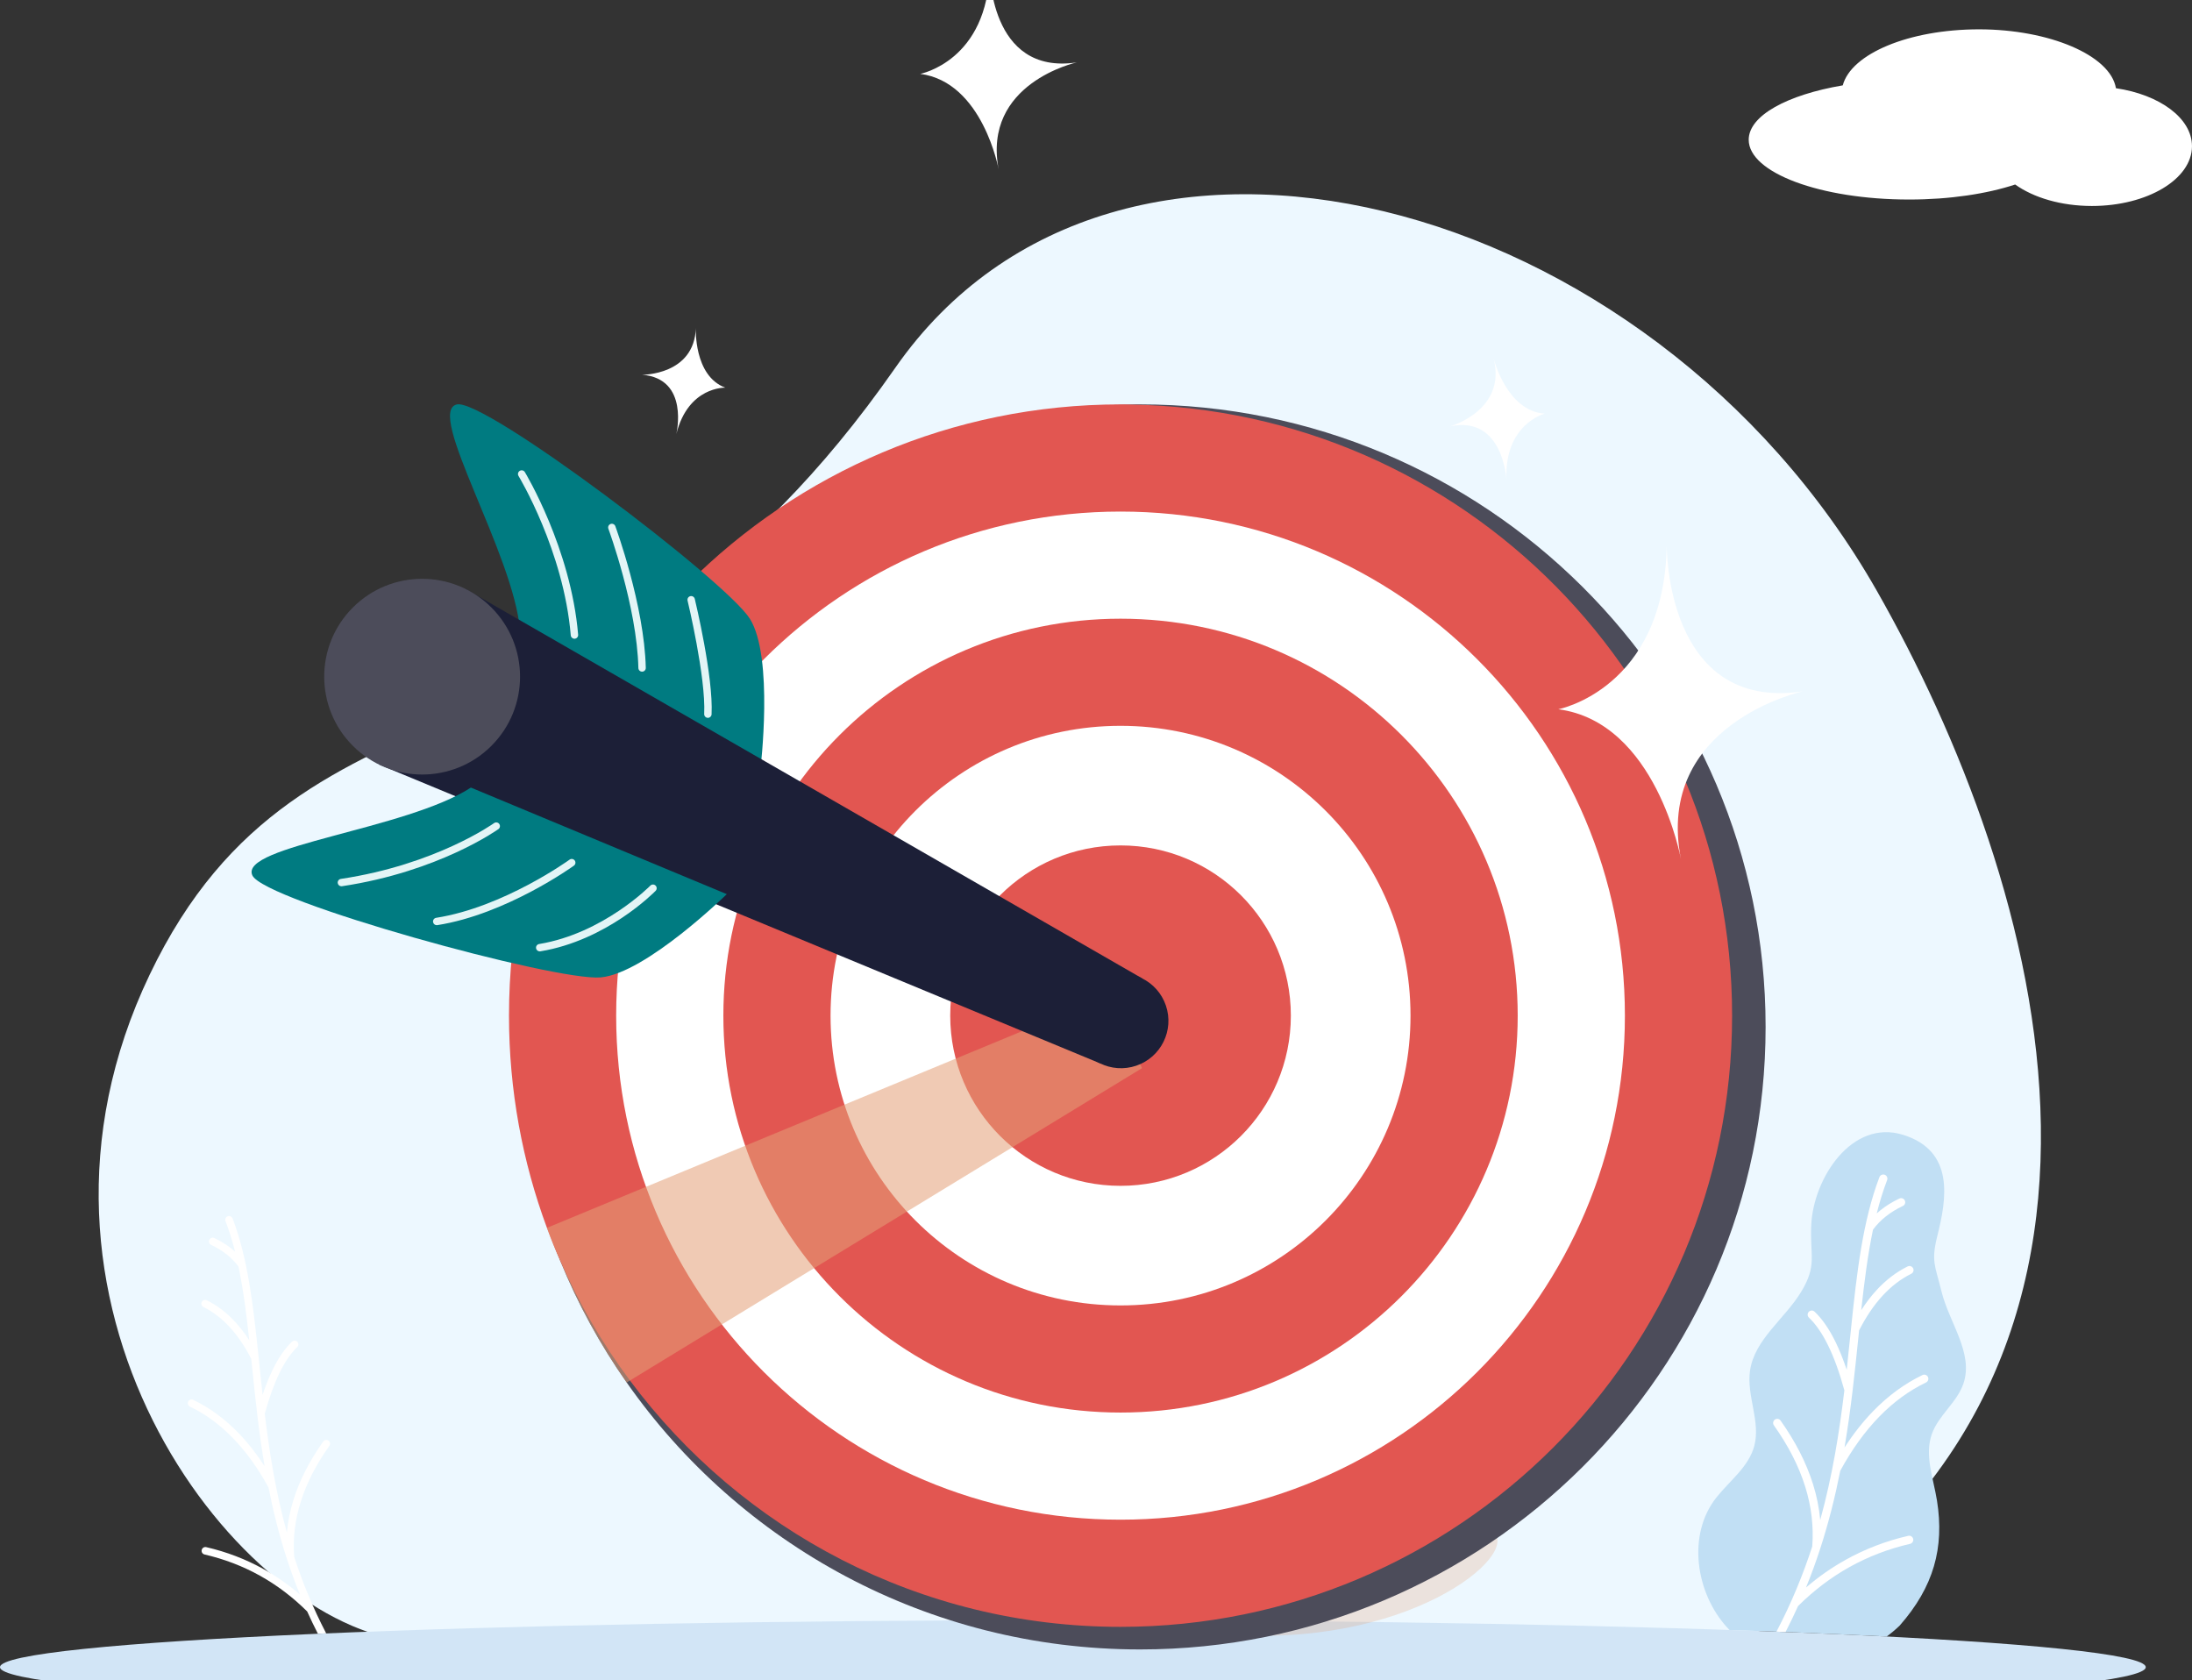
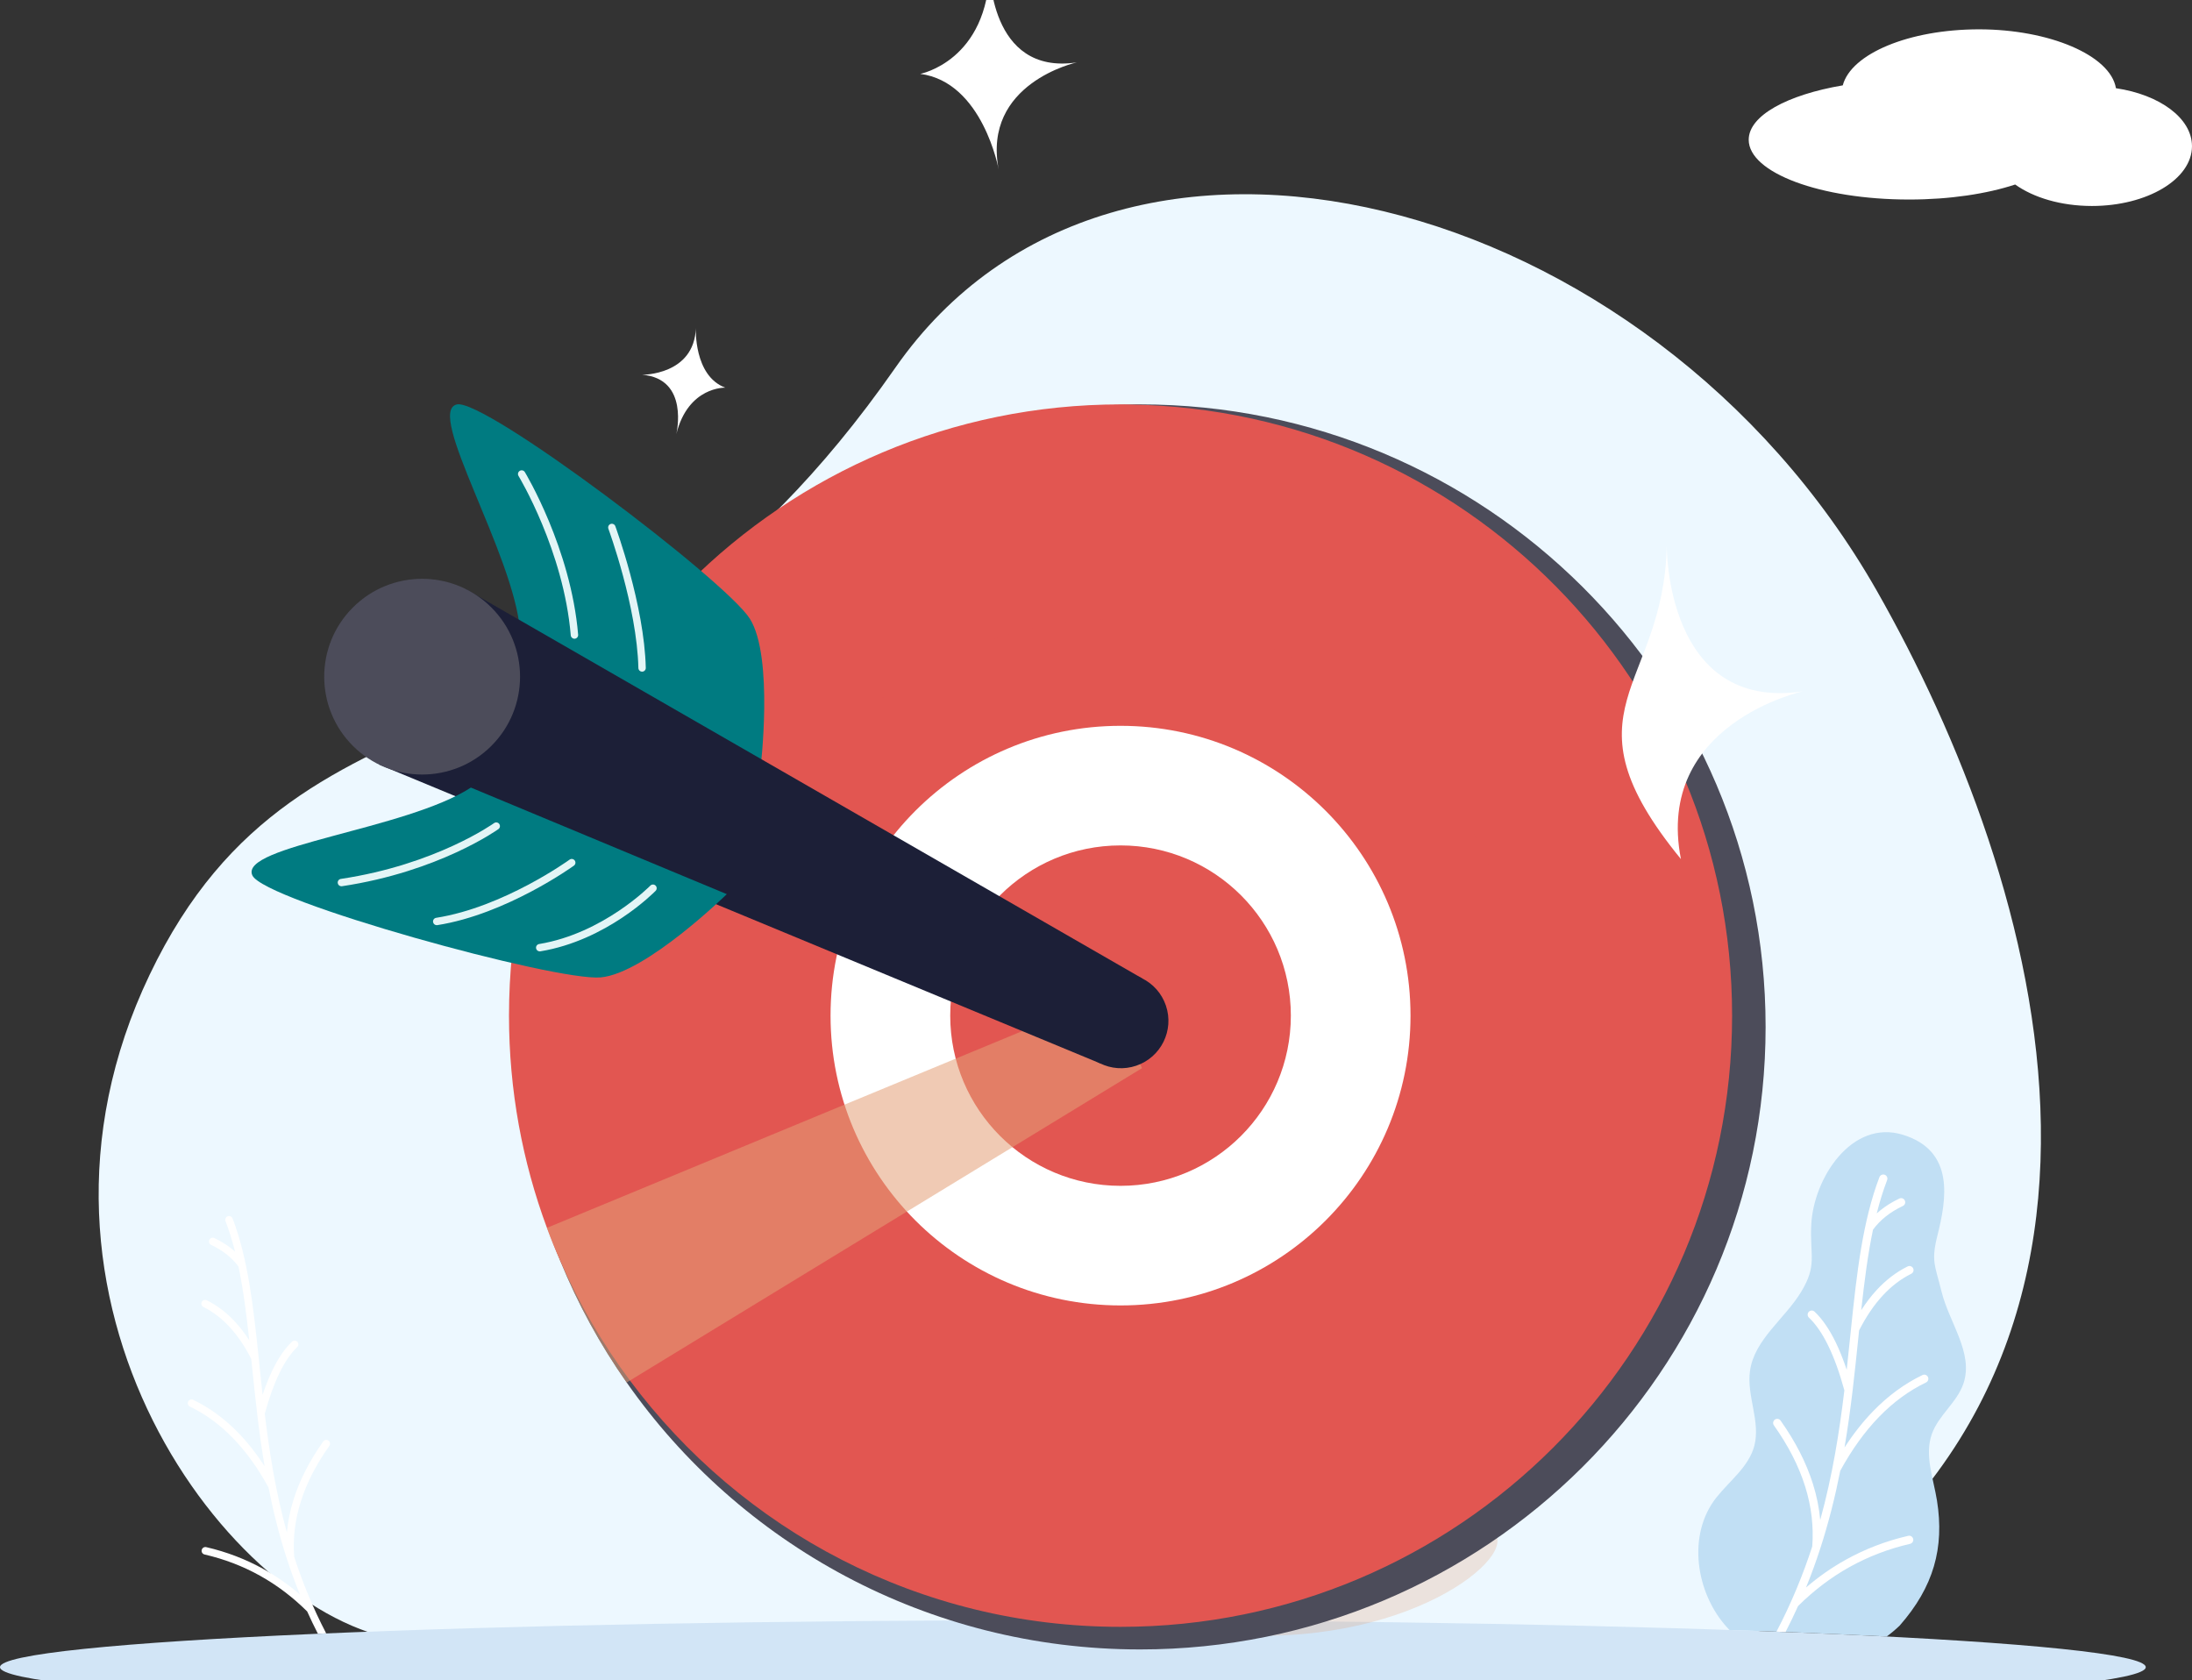
<svg xmlns="http://www.w3.org/2000/svg" width="711" height="545" viewBox="0 0 711 545" fill="none">
  <rect x="0" y="0" width="711" height="545" fill="#333333" stroke="none" />
  <path fill-rule="evenodd" clip-rule="evenodd" d="M347.83 528.71C429.96 528.71 505.545 529.938 565.535 532C712.325 447.999 661.497 284.267 608.786 191.657C535.432 62.768 362.104 16.437 290.412 119.276C193.097 258.863 99.22 210.154 48.531 316.168C-2.157 422.177 74.823 523.808 130.125 532C190.108 529.938 265.693 528.71 347.823 528.71H347.83Z" fill="#EDF8FF" />
  <path fill-rule="evenodd" clip-rule="evenodd" d="M75.433 395.205C75.19 394.575 74.487 394.257 73.858 394.501C73.229 394.737 72.911 395.448 73.154 396.078C74.362 399.238 75.377 402.541 76.243 405.982C75.894 405.664 75.533 405.352 75.159 405.053C73.503 403.719 71.622 402.554 69.517 401.563C68.907 401.276 68.178 401.538 67.892 402.149C67.605 402.759 67.867 403.489 68.477 403.769C70.414 404.685 72.133 405.751 73.64 406.961C75.066 408.107 76.305 409.391 77.358 410.813C78.921 418.267 79.936 426.283 80.857 434.741C79.444 432.541 77.937 430.565 76.33 428.82C73.546 425.784 70.457 423.428 67.076 421.752C66.472 421.452 65.743 421.702 65.444 422.3C65.145 422.905 65.394 423.634 65.992 423.933C69.094 425.473 71.946 427.654 74.536 430.478C77.115 433.283 79.437 436.711 81.499 440.769L81.735 443.063C82.252 448.099 82.788 453.266 83.417 458.546C83.417 458.595 83.423 458.645 83.429 458.695C84.089 464.211 84.855 469.84 85.827 475.568C83.186 471.492 80.353 467.889 77.314 464.76C72.861 460.172 67.973 456.595 62.661 454.033C62.05 453.74 61.328 453.995 61.035 454.606C60.743 455.217 60.998 455.946 61.608 456.233C66.665 458.67 71.317 462.08 75.564 466.462C79.805 470.831 83.647 476.167 87.097 482.474C88.598 490.054 90.51 497.789 93.051 505.599L93.063 505.63C94.309 509.464 95.71 513.316 97.279 517.18C93.586 514.008 89.663 511.265 85.515 508.953C79.736 505.73 73.528 503.355 66.895 501.816C66.241 501.66 65.581 502.071 65.426 502.732C65.27 503.386 65.681 504.047 66.341 504.197C72.768 505.686 78.765 507.98 84.332 511.084C89.837 514.151 94.944 518.022 99.639 522.678C100.723 525.084 101.875 527.49 103.114 529.902L105.798 529.784C101.476 521.475 98.101 513.179 95.43 504.976C94.969 499.017 95.679 493.058 97.547 487.106C99.44 481.066 102.535 475.02 106.832 468.961C107.218 468.413 107.087 467.652 106.539 467.259C105.991 466.867 105.232 466.998 104.839 467.546C100.405 473.81 97.198 480.087 95.224 486.37C94.103 489.942 93.381 493.507 93.051 497.079C89.389 483.846 87.359 470.906 85.877 458.558C87.309 453.322 88.909 448.897 90.678 445.275C92.434 441.673 94.346 438.893 96.401 436.942C96.887 436.48 96.912 435.708 96.451 435.221C95.99 434.729 95.218 434.704 94.726 435.171C92.447 437.334 90.36 440.345 88.474 444.216C87.303 446.615 86.2 449.364 85.167 452.45C84.812 449.19 84.482 445.973 84.152 442.807L83.896 440.345C83.896 440.301 83.89 440.258 83.884 440.214C82.146 423.435 80.397 408.17 75.439 395.199L75.433 395.205Z" fill="white" />
  <path fill-rule="evenodd" clip-rule="evenodd" d="M556.804 485.628C561.138 480.206 567.229 475.718 569.022 469.005C571.133 461.089 566.481 452.749 567.633 444.633C569.078 434.417 578.911 427.798 584.248 418.972C589.473 410.326 587.026 407.415 587.499 397.33C588.215 382.122 600.676 362.93 617.279 368.078C634.13 373.314 631.378 388.997 628.413 400.796C626.302 409.198 627.678 410.407 629.734 418.828C632.212 428.994 640.214 438.824 636.87 448.741C634.803 454.874 628.793 459.013 626.62 465.109C624.16 472.015 627.137 479.507 628.289 486.75C630.711 502.003 627.236 514.693 616.164 527.284C614.825 528.562 613.43 529.734 611.967 530.806C596.653 530.027 579.565 529.316 560.982 528.687C560.727 528.425 560.472 528.157 560.223 527.882C550.091 516.812 547.064 497.814 556.797 485.628H556.804Z" fill="#C1DFF4" />
  <path fill-rule="evenodd" clip-rule="evenodd" d="M609.619 381.81C609.88 381.124 610.653 380.782 611.344 381.043C612.029 381.305 612.371 382.078 612.11 382.764C610.796 386.211 609.687 389.82 608.741 393.572C609.121 393.229 609.519 392.892 609.924 392.562C611.73 391.11 613.785 389.838 616.083 388.747C616.749 388.43 617.54 388.716 617.852 389.383C618.169 390.05 617.883 390.842 617.216 391.153C615.105 392.151 613.231 393.316 611.587 394.631C610.03 395.884 608.678 397.287 607.533 398.833C605.826 406.967 604.718 415.718 603.715 424.943C605.26 422.543 606.904 420.387 608.654 418.486C611.699 415.17 615.068 412.601 618.761 410.769C619.415 410.445 620.212 410.713 620.542 411.367C620.872 412.028 620.598 412.826 619.938 413.15C616.556 414.827 613.443 417.208 610.615 420.287C607.8 423.347 605.272 427.093 603.018 431.519L602.762 434.025C602.196 439.522 601.61 445.163 600.925 450.923C600.925 450.979 600.913 451.035 600.907 451.085C600.184 457.106 599.35 463.252 598.291 469.497C601.168 465.053 604.269 461.12 607.582 457.704C612.446 452.699 617.771 448.797 623.575 445.998C624.235 445.681 625.032 445.961 625.349 446.622C625.667 447.282 625.387 448.08 624.727 448.404C619.209 451.066 614.127 454.781 609.494 459.562C604.867 464.33 600.67 470.158 596.915 477.033C595.277 485.311 593.191 493.744 590.42 502.271L590.407 502.308C589.05 506.491 587.524 510.698 585.805 514.911C589.834 511.452 594.112 508.454 598.64 505.936C604.948 502.42 611.724 499.821 618.96 498.144C619.676 497.976 620.392 498.425 620.56 499.142C620.729 499.859 620.28 500.575 619.564 500.744C612.552 502.37 606.007 504.876 599.929 508.261C593.919 511.614 588.352 515.834 583.227 520.92C581.963 523.725 580.611 526.53 579.16 529.341L576.215 529.229C581.072 519.973 584.84 510.735 587.823 501.604C588.321 495.103 587.549 488.602 585.512 482.107C583.445 475.518 580.07 468.917 575.38 462.31C574.957 461.706 575.1 460.877 575.698 460.453C576.296 460.029 577.13 460.166 577.554 460.771C582.392 467.602 585.892 474.452 588.047 481.309C589.274 485.205 590.058 489.1 590.413 492.996C594.405 478.554 596.622 464.436 598.241 450.96C596.678 445.25 594.934 440.42 593.004 436.468C591.086 432.535 589 429.499 586.752 427.374C586.216 426.869 586.191 426.028 586.696 425.492C587.2 424.962 588.041 424.937 588.576 425.435C591.067 427.798 593.34 431.083 595.395 435.302C596.678 437.927 597.88 440.925 599.001 444.291C599.393 440.731 599.755 437.222 600.11 433.769L600.39 431.083C600.39 431.033 600.396 430.983 600.402 430.933C602.295 412.626 604.213 395.965 609.613 381.81H609.619Z" fill="white" />
-   <path fill-rule="evenodd" clip-rule="evenodd" d="M208.477 259.155C208.477 263.942 212.201 266.872 214.698 268.711C220.128 272.712 227.483 271.247 232.477 270.288C239.776 268.891 255.594 260.402 262.251 259.149C272.041 257.31 208.477 243.934 208.477 259.149V259.155Z" fill="white" />
  <path fill-rule="evenodd" clip-rule="evenodd" d="M347.997 525.495C540.195 525.495 696 532.327 696 540.748C696 549.169 540.195 556 347.997 556C155.799 556 0 549.175 0 540.748C0 532.32 155.805 525.495 347.997 525.495Z" fill="#D2E5F6" />
  <g style="mix-blend-mode:multiply" opacity="0.25">
    <path d="M345.658 526.918C344.944 525.602 289.204 515.52 299.851 513.243C339.43 504.787 470.063 493.032 481.83 495.829C497.51 499.555 464.524 531.781 406.272 530.534C348.02 529.288 345.658 526.918 345.658 526.918Z" fill="#E39F76" />
  </g>
  <path d="M572.694 333.084C572.694 444.599 481.852 534.996 369.808 534.996C300.843 534.996 239.907 500.762 203.271 448.418C194.664 436.165 187.406 422.904 181.708 408.876C180.24 405.344 178.896 401.764 177.671 398.139C170.677 377.721 166.9 355.832 166.9 333.084C166.9 222.648 256.01 132.899 366.587 131.217C367.671 131.168 368.728 131.168 369.808 131.168C481.852 131.168 572.694 221.569 572.694 333.08V333.084Z" fill="#4C4C5A" />
  <path d="M561.827 329.411C561.827 438.909 473.003 527.671 363.462 527.671C298.295 527.671 240.458 496.274 204.329 447.77C195.36 435.782 187.767 422.737 181.707 408.876C180.147 405.393 178.728 401.839 177.406 398.258C169.452 376.805 165.097 353.621 165.097 329.407C165.097 219.935 253.895 131.168 363.462 131.168C364.493 131.168 365.551 131.168 366.587 131.217C474.686 132.873 561.827 220.966 561.827 329.407V329.411Z" fill="#E25651" />
-   <path d="M363.458 492.913C453.81 492.913 527.055 419.715 527.055 329.42C527.055 239.125 453.81 165.927 363.458 165.927C273.105 165.927 199.86 239.125 199.86 329.42C199.86 419.715 273.105 492.913 363.458 492.913Z" fill="white" />
  <path d="M363.458 458.164C434.606 458.164 492.284 400.523 492.284 329.42C492.284 258.317 434.606 200.676 363.458 200.676C292.309 200.676 234.631 258.317 234.631 329.42C234.631 400.523 292.309 458.164 363.458 458.164Z" fill="#E25651" />
  <path d="M363.458 423.419C415.405 423.419 457.517 381.334 457.517 329.42C457.517 277.506 415.405 235.421 363.458 235.421C311.51 235.421 269.398 277.506 269.398 329.42C269.398 381.334 311.51 423.419 363.458 423.419Z" fill="white" />
  <path d="M363.458 384.627C393.967 384.627 418.7 359.91 418.7 329.42C418.7 298.93 393.967 274.213 363.458 274.213C332.948 274.213 308.216 298.93 308.216 329.42C308.216 359.91 332.948 384.627 363.458 384.627Z" fill="#E25651" />
  <path d="M148.197 131.177C137.862 133.463 166.781 179.835 168.698 204.723L246.649 249.519C246.649 249.519 251.074 213.109 243.216 200.671C235.359 188.234 157.227 129.178 148.197 131.173V131.177Z" fill="#007B81" />
  <g style="mix-blend-mode:multiply" opacity="0.55">
    <path d="M370.412 346.464L328.391 372.097L294.162 392.973L264.066 411.325L234.138 429.585L204.329 447.77L203.271 448.417C194.664 436.165 187.406 422.904 181.708 408.876C180.147 405.393 178.728 401.838 177.406 398.258L177.671 398.139L209.547 384.948L241.736 371.617L273.947 358.285L310.005 343.368L360.39 322.514L370.416 346.464H370.412Z" fill="#E39F76" />
  </g>
  <path d="M368.553 345.661C376.601 342.928 380.907 334.193 378.172 326.151C375.438 318.108 366.697 313.805 358.65 316.538C350.602 319.271 346.296 328.006 349.031 336.048C351.766 344.09 360.506 348.394 368.553 345.661Z" fill="#1C1F37" />
  <path d="M370.403 317.295L150.964 191.004L122.887 247.955L356.798 344.888L370.403 317.295Z" fill="#1C1F37" />
  <path d="M159.382 241.925C171.785 229.529 171.785 209.431 159.382 197.036C146.978 184.64 126.868 184.64 114.464 197.036C102.061 209.431 102.061 229.529 114.464 241.925C126.868 254.32 146.978 254.32 159.382 241.925Z" fill="#4C4C5A" />
  <path d="M81.862 283.942C77.389 274.354 131.811 269.078 152.74 255.451L235.742 290.02C235.742 290.02 209.52 315.683 194.862 317.018C180.205 318.352 85.771 292.314 81.862 283.942Z" fill="#007B81" />
  <path d="M186.326 207.172C185.709 207.172 185.18 206.696 185.132 206.071C182.849 178.672 168.337 154.612 168.187 154.374C167.843 153.806 168.019 153.071 168.588 152.723C169.156 152.379 169.897 152.555 170.24 153.123C170.39 153.37 185.194 177.915 187.525 205.873C187.578 206.533 187.089 207.115 186.427 207.168C186.392 207.168 186.361 207.168 186.326 207.168V207.172Z" fill="#E3F5F6" />
  <path d="M208.269 217.852C207.616 217.852 207.083 217.333 207.065 216.681C206.607 196.738 197.427 171.745 197.335 171.498C197.106 170.877 197.423 170.185 198.044 169.956C198.666 169.727 199.358 170.044 199.587 170.665C199.679 170.921 209 196.289 209.467 216.628C209.481 217.293 208.956 217.839 208.295 217.857C208.286 217.857 208.277 217.857 208.269 217.857V217.852Z" fill="#E3F5F6" />
-   <path d="M229.612 232.831C229.612 232.831 229.572 232.831 229.554 232.831C228.893 232.8 228.378 232.236 228.413 231.571C228.99 219.698 223.085 195.065 223.023 194.818C222.869 194.175 223.266 193.523 223.909 193.369C224.552 193.215 225.205 193.611 225.359 194.254C225.606 195.281 231.405 219.473 230.81 231.69C230.78 232.333 230.246 232.835 229.612 232.835V232.831Z" fill="#E3F5F6" />
  <path d="M110.737 287.461C110.151 287.461 109.639 287.034 109.551 286.439C109.454 285.783 109.904 285.171 110.56 285.074C141.414 280.436 160.069 267.109 160.254 266.977C160.792 266.589 161.541 266.708 161.933 267.241C162.321 267.778 162.206 268.527 161.669 268.919C161.479 269.056 142.388 282.722 110.917 287.448C110.856 287.457 110.798 287.461 110.737 287.461Z" fill="#E3F5F6" />
  <path d="M175.066 308.583C174.489 308.583 173.977 308.165 173.881 307.579C173.77 306.923 174.215 306.307 174.872 306.196C195.616 302.774 210.789 287.412 210.939 287.258C211.402 286.783 212.164 286.774 212.64 287.236C213.116 287.699 213.125 288.461 212.662 288.936C212.023 289.593 196.784 305.02 175.264 308.57C175.198 308.579 175.132 308.588 175.066 308.588V308.583Z" fill="#E3F5F6" />
  <path d="M141.656 300.083C141.075 300.083 140.563 299.661 140.471 299.07C140.37 298.414 140.815 297.802 141.471 297.696C163.343 294.257 184.528 278.987 184.739 278.833C185.277 278.441 186.026 278.56 186.419 279.097C186.811 279.635 186.692 280.383 186.154 280.775C185.938 280.934 164.286 296.542 141.846 300.07C141.784 300.079 141.718 300.083 141.656 300.083Z" fill="#E3F5F6" />
-   <path d="M584.734 224.243C584.734 224.243 536.671 234.751 545.225 278.639C545.225 278.639 537.218 234.236 505.456 230.048C505.456 230.048 539.791 223.481 540.624 176.968C540.624 176.968 540.087 230.928 584.734 224.243Z" fill="white" />
-   <path d="M470.398 138.281C470.398 138.281 488.815 133.071 484.466 116.234C484.466 116.234 488.617 133.287 501.049 134.172C501.049 134.172 487.872 137.528 488.639 155.607C488.639 155.607 487.581 134.643 470.403 138.286L470.398 138.281Z" fill="white" />
+   <path d="M584.734 224.243C584.734 224.243 536.671 234.751 545.225 278.639C505.456 230.048 539.791 223.481 540.624 176.968C540.624 176.968 540.087 230.928 584.734 224.243Z" fill="white" />
  <path d="M349.232 20.248C349.232 20.248 318.475 26.973 323.949 55.055C323.949 55.055 318.828 26.643 298.498 23.961C298.498 23.961 320.471 19.759 321.005 -10.004C321.005 -10.004 320.661 24.525 349.232 20.244V20.248Z" fill="white" />
  <path d="M208.269 121.554C208.269 121.554 225.174 121.752 225.707 106.399C225.707 106.399 224.949 121.884 235.257 125.742C235.257 125.742 223.252 125.284 219.37 140.792C219.37 140.792 223.728 122.77 208.264 121.554H208.269Z" fill="white" />
  <path d="M597.722 27.687C600.428 17.447 619.171 9.515 641.929 9.515C664.687 9.515 684.549 17.931 686.329 28.612C700.485 30.699 710.996 38.314 710.996 47.418C710.996 58.129 696.466 66.81 678.542 66.81C668.538 66.81 659.596 64.101 653.642 59.846C644.467 62.872 632.445 64.718 619.237 64.718C590.503 64.718 567.212 56.037 567.212 45.33C567.212 37.482 579.737 30.743 597.717 27.687H597.722Z" fill="white" />
</svg>